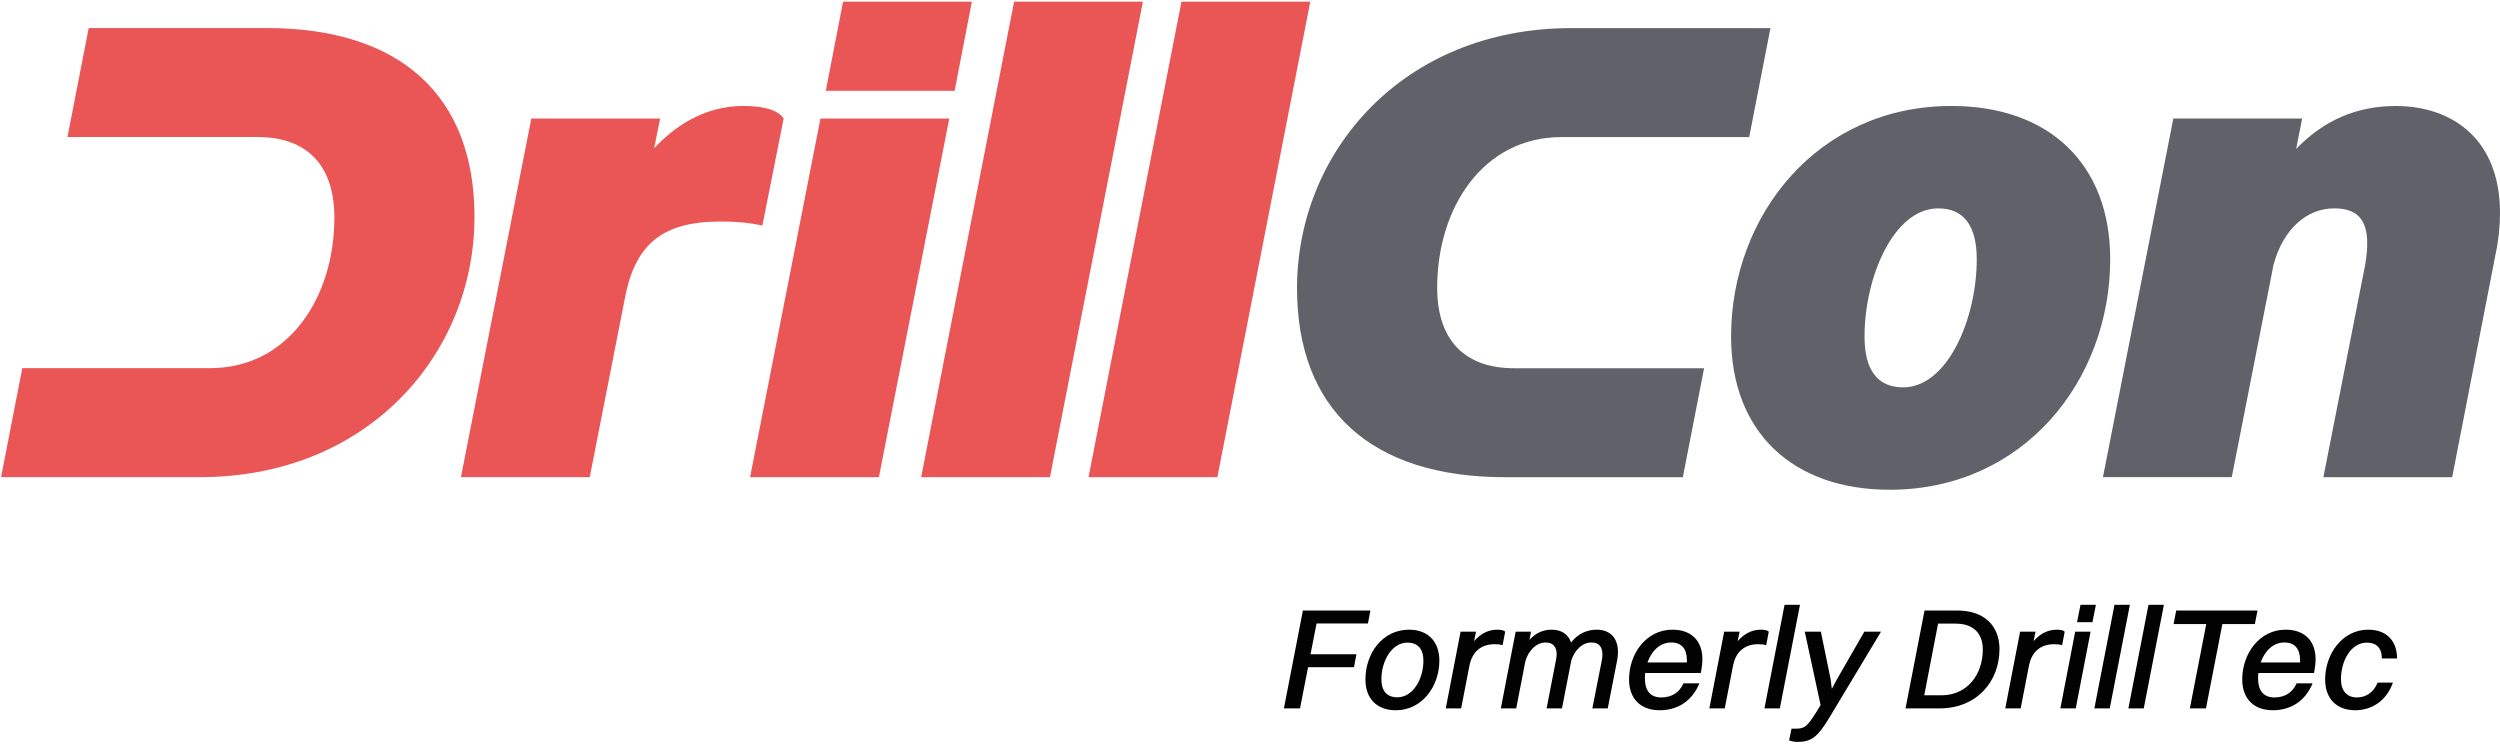
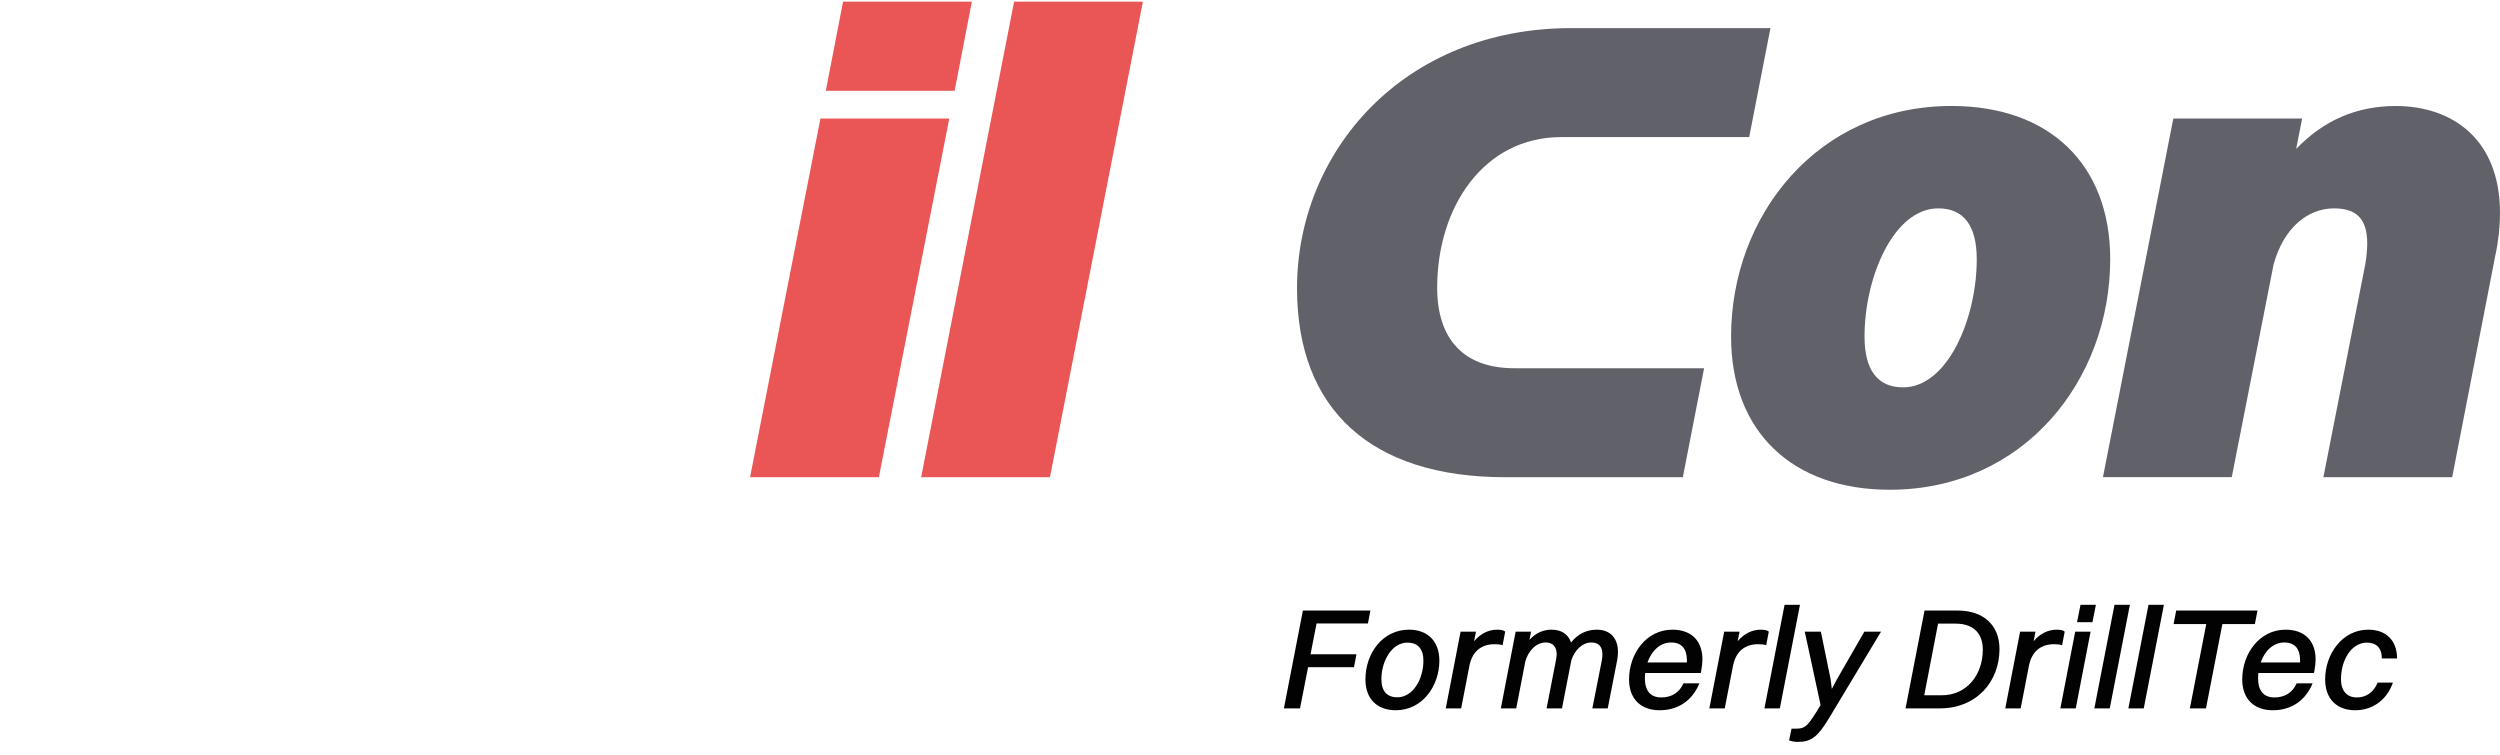
<svg xmlns="http://www.w3.org/2000/svg" width="139" height="42" viewBox="0 0 139 42" fill="none">
  <g clip-path="url(#clip0_2697_553)">
-     <path d="M29.541 6.591H36.703L36.37 8.243C37.847 6.664 39.546 5.892 41.318 5.892C42.5 5.892 43.237 6.113 43.571 6.589L42.389 12.538C41.688 12.391 41.023 12.317 40.063 12.317C36.778 12.317 35.263 13.603 34.709 16.76L32.79 26.528H25.628L29.541 6.591Z" fill="#EA5556" />
    <path d="M45.617 6.591H52.78L48.866 26.532H41.704L45.617 6.591ZM46.874 0.092H54.036L53.077 5.05H45.914L46.874 0.092Z" fill="#EA5556" />
    <path d="M56.384 0.092H63.546L58.378 26.532H51.216L56.384 0.092Z" fill="#EA5556" />
-     <path d="M65.689 0.092H72.852L67.684 26.532H60.522L65.689 0.092Z" fill="#EA5556" />
    <path d="M96.248 18.709C96.248 11.989 101.048 5.892 108.505 5.892C113.932 5.892 117.328 9.123 117.328 14.413C117.328 21.133 112.528 27.23 105.07 27.23C99.644 27.23 96.248 23.998 96.248 18.709ZM109.907 14.413C109.907 12.576 109.206 11.585 107.766 11.585C105.293 11.585 103.668 15.403 103.668 18.709C103.668 20.546 104.369 21.537 105.81 21.537C108.283 21.539 109.907 17.718 109.907 14.413Z" fill="#606169" />
    <path d="M120.837 6.591H127.999L127.666 8.281C129.218 6.666 131.062 5.894 133.204 5.894C136.341 5.894 139 7.731 139 11.842C139 12.578 138.925 13.348 138.742 14.194L136.341 26.532H129.181L131.507 14.708C131.581 14.268 131.618 13.864 131.618 13.532C131.618 12.138 130.99 11.585 129.771 11.585C128.294 11.585 126.965 12.686 126.411 14.706L124.086 26.53H116.924L120.837 6.591Z" fill="#606169" />
-     <path d="M14.825 1.559H4.932L3.75 7.618H11.282H12.861H14.308C17.114 7.618 18.591 9.234 18.591 12.097C18.591 16.577 16.007 20.469 11.688 20.469H10.617H8.772H1.24L0.059 26.528H11.134C20.474 26.528 26.382 19.661 26.382 12.059C26.382 5.305 22.246 1.559 14.825 1.559Z" fill="#EA5556" />
    <path d="M83.673 26.532H93.566L94.748 20.474H87.216H85.636H84.19C81.384 20.474 79.907 18.858 79.907 15.994C79.907 11.515 82.491 7.622 86.81 7.622H87.881H89.726H97.255L98.437 1.563H87.362C78.022 1.563 72.114 8.43 72.114 16.032C72.116 22.787 76.252 26.532 83.673 26.532Z" fill="#606169" />
    <path d="M71.385 39.386L72.441 33.946H76.193L76.057 34.666H73.201L72.865 36.378H75.417L75.281 37.098H72.729L72.281 39.386H71.385ZM77.606 39.49C76.566 39.49 75.918 38.858 75.918 37.778C75.918 36.322 76.87 35.01 78.342 35.01C79.374 35.01 80.022 35.642 80.03 36.73C80.022 38.178 79.062 39.49 77.606 39.49ZM77.694 38.77C78.566 38.77 79.142 37.746 79.142 36.738C79.142 36.082 78.83 35.73 78.254 35.73C77.382 35.73 76.806 36.754 76.806 37.762C76.806 38.418 77.11 38.77 77.694 38.77ZM80.384 39.386L81.208 35.122H82.064L81.96 35.65C82.328 35.218 82.776 35.01 83.24 35.01C83.48 35.01 83.624 35.05 83.688 35.122L83.544 35.874C83.424 35.834 83.28 35.818 83.104 35.818C82.32 35.818 81.872 36.258 81.712 36.954L81.24 39.386H80.384ZM83.446 39.386L84.27 35.122H85.126L85.038 35.578C85.374 35.202 85.79 35.01 86.27 35.01C86.83 35.01 87.198 35.274 87.35 35.722C87.726 35.242 88.222 35.01 88.782 35.01C89.534 35.01 89.958 35.49 89.958 36.242C89.958 36.386 89.95 36.53 89.918 36.69L89.39 39.386H88.534L89.062 36.714C89.086 36.594 89.094 36.474 89.094 36.378C89.094 35.962 88.894 35.722 88.486 35.722C87.95 35.722 87.534 36.186 87.366 36.714L86.846 39.386H85.99L86.51 36.714C86.534 36.594 86.55 36.474 86.55 36.378C86.55 35.962 86.342 35.722 85.942 35.722C85.382 35.722 84.95 36.234 84.806 36.786L84.302 39.386H83.446ZM94.487 37.994C94.055 39.034 93.223 39.49 92.271 39.49C91.239 39.49 90.575 38.866 90.575 37.778C90.575 36.322 91.551 35.01 92.983 35.01C94.079 35.01 94.655 35.666 94.655 36.666C94.655 36.842 94.631 37.034 94.599 37.226L94.567 37.418H91.471C91.463 37.514 91.455 37.61 91.455 37.706C91.455 38.418 91.775 38.778 92.367 38.778C92.911 38.778 93.367 38.53 93.599 37.994H94.487ZM92.919 35.722C92.287 35.722 91.823 36.202 91.599 36.834H93.791C93.791 36.794 93.791 36.746 93.791 36.706C93.791 36.074 93.495 35.722 92.919 35.722ZM95.04 39.386L95.864 35.122H96.72L96.616 35.65C96.984 35.218 97.432 35.01 97.896 35.01C98.136 35.01 98.28 35.05 98.344 35.122L98.2 35.874C98.08 35.834 97.936 35.818 97.76 35.818C96.976 35.818 96.528 36.258 96.368 36.954L95.896 39.386H95.04ZM98.103 39.386L99.222 33.626H100.079L98.959 39.386H98.103ZM99.945 41.25C99.753 41.25 99.569 41.202 99.473 41.17L99.609 40.514H99.833C100.321 40.514 100.465 40.426 100.985 39.594L101.225 39.202L100.345 35.122H101.241L101.785 37.778L101.849 38.306L102.129 37.778L103.657 35.122H104.585L101.689 39.938C101.057 40.986 100.697 41.25 99.945 41.25ZM105.948 39.386L107.004 33.946H108.844C110.292 33.946 111.172 34.77 111.172 36.09C111.172 37.874 109.924 39.386 107.844 39.386H105.948ZM107.948 38.658C109.356 38.658 110.244 37.53 110.244 36.114C110.244 35.194 109.7 34.674 108.732 34.674H107.756L106.988 38.658H107.948ZM111.493 39.386L112.317 35.122H113.173L113.069 35.65C113.437 35.218 113.885 35.01 114.349 35.01C114.589 35.01 114.733 35.05 114.797 35.122L114.653 35.874C114.533 35.834 114.389 35.818 114.213 35.818C113.429 35.818 112.981 36.258 112.821 36.954L112.349 39.386H111.493ZM115.484 34.594L115.676 33.626H116.532L116.34 34.594H115.484ZM114.556 39.386L115.38 35.122H116.236L115.412 39.386H114.556ZM116.446 39.386L117.566 33.626H118.422L117.302 39.386H116.446ZM118.337 39.386L119.457 33.626H120.313L119.193 39.386H118.337ZM121.756 39.386L122.668 34.698H120.852L120.996 33.946H125.516L125.372 34.698H123.564L122.652 39.386H121.756ZM128.58 37.994C128.148 39.034 127.316 39.49 126.364 39.49C125.332 39.49 124.668 38.866 124.668 37.778C124.668 36.322 125.644 35.01 127.076 35.01C128.172 35.01 128.748 35.666 128.748 36.666C128.748 36.842 128.724 37.034 128.692 37.226L128.66 37.418H125.564C125.556 37.514 125.548 37.61 125.548 37.706C125.548 38.418 125.868 38.778 126.46 38.778C127.004 38.778 127.46 38.53 127.692 37.994H128.58ZM127.012 35.722C126.38 35.722 125.916 36.202 125.692 36.834H127.884C127.884 36.794 127.884 36.746 127.884 36.706C127.884 36.074 127.588 35.722 127.012 35.722ZM133.278 36.61H132.43C132.43 36.002 132.102 35.73 131.598 35.73C130.726 35.73 130.158 36.714 130.158 37.77C130.158 38.41 130.494 38.778 131.038 38.778C131.542 38.778 131.966 38.506 132.198 37.954H133.046C132.678 38.994 131.846 39.49 130.95 39.49C129.934 39.49 129.278 38.866 129.278 37.778C129.278 36.346 130.246 35.01 131.67 35.01C132.67 35.01 133.27 35.602 133.278 36.61Z" fill="#020203" />
  </g>
  <defs>
    <clipPath id="clip0_2697_553">
      <rect width="139" height="42" fill="white" />
    </clipPath>
  </defs>
</svg>